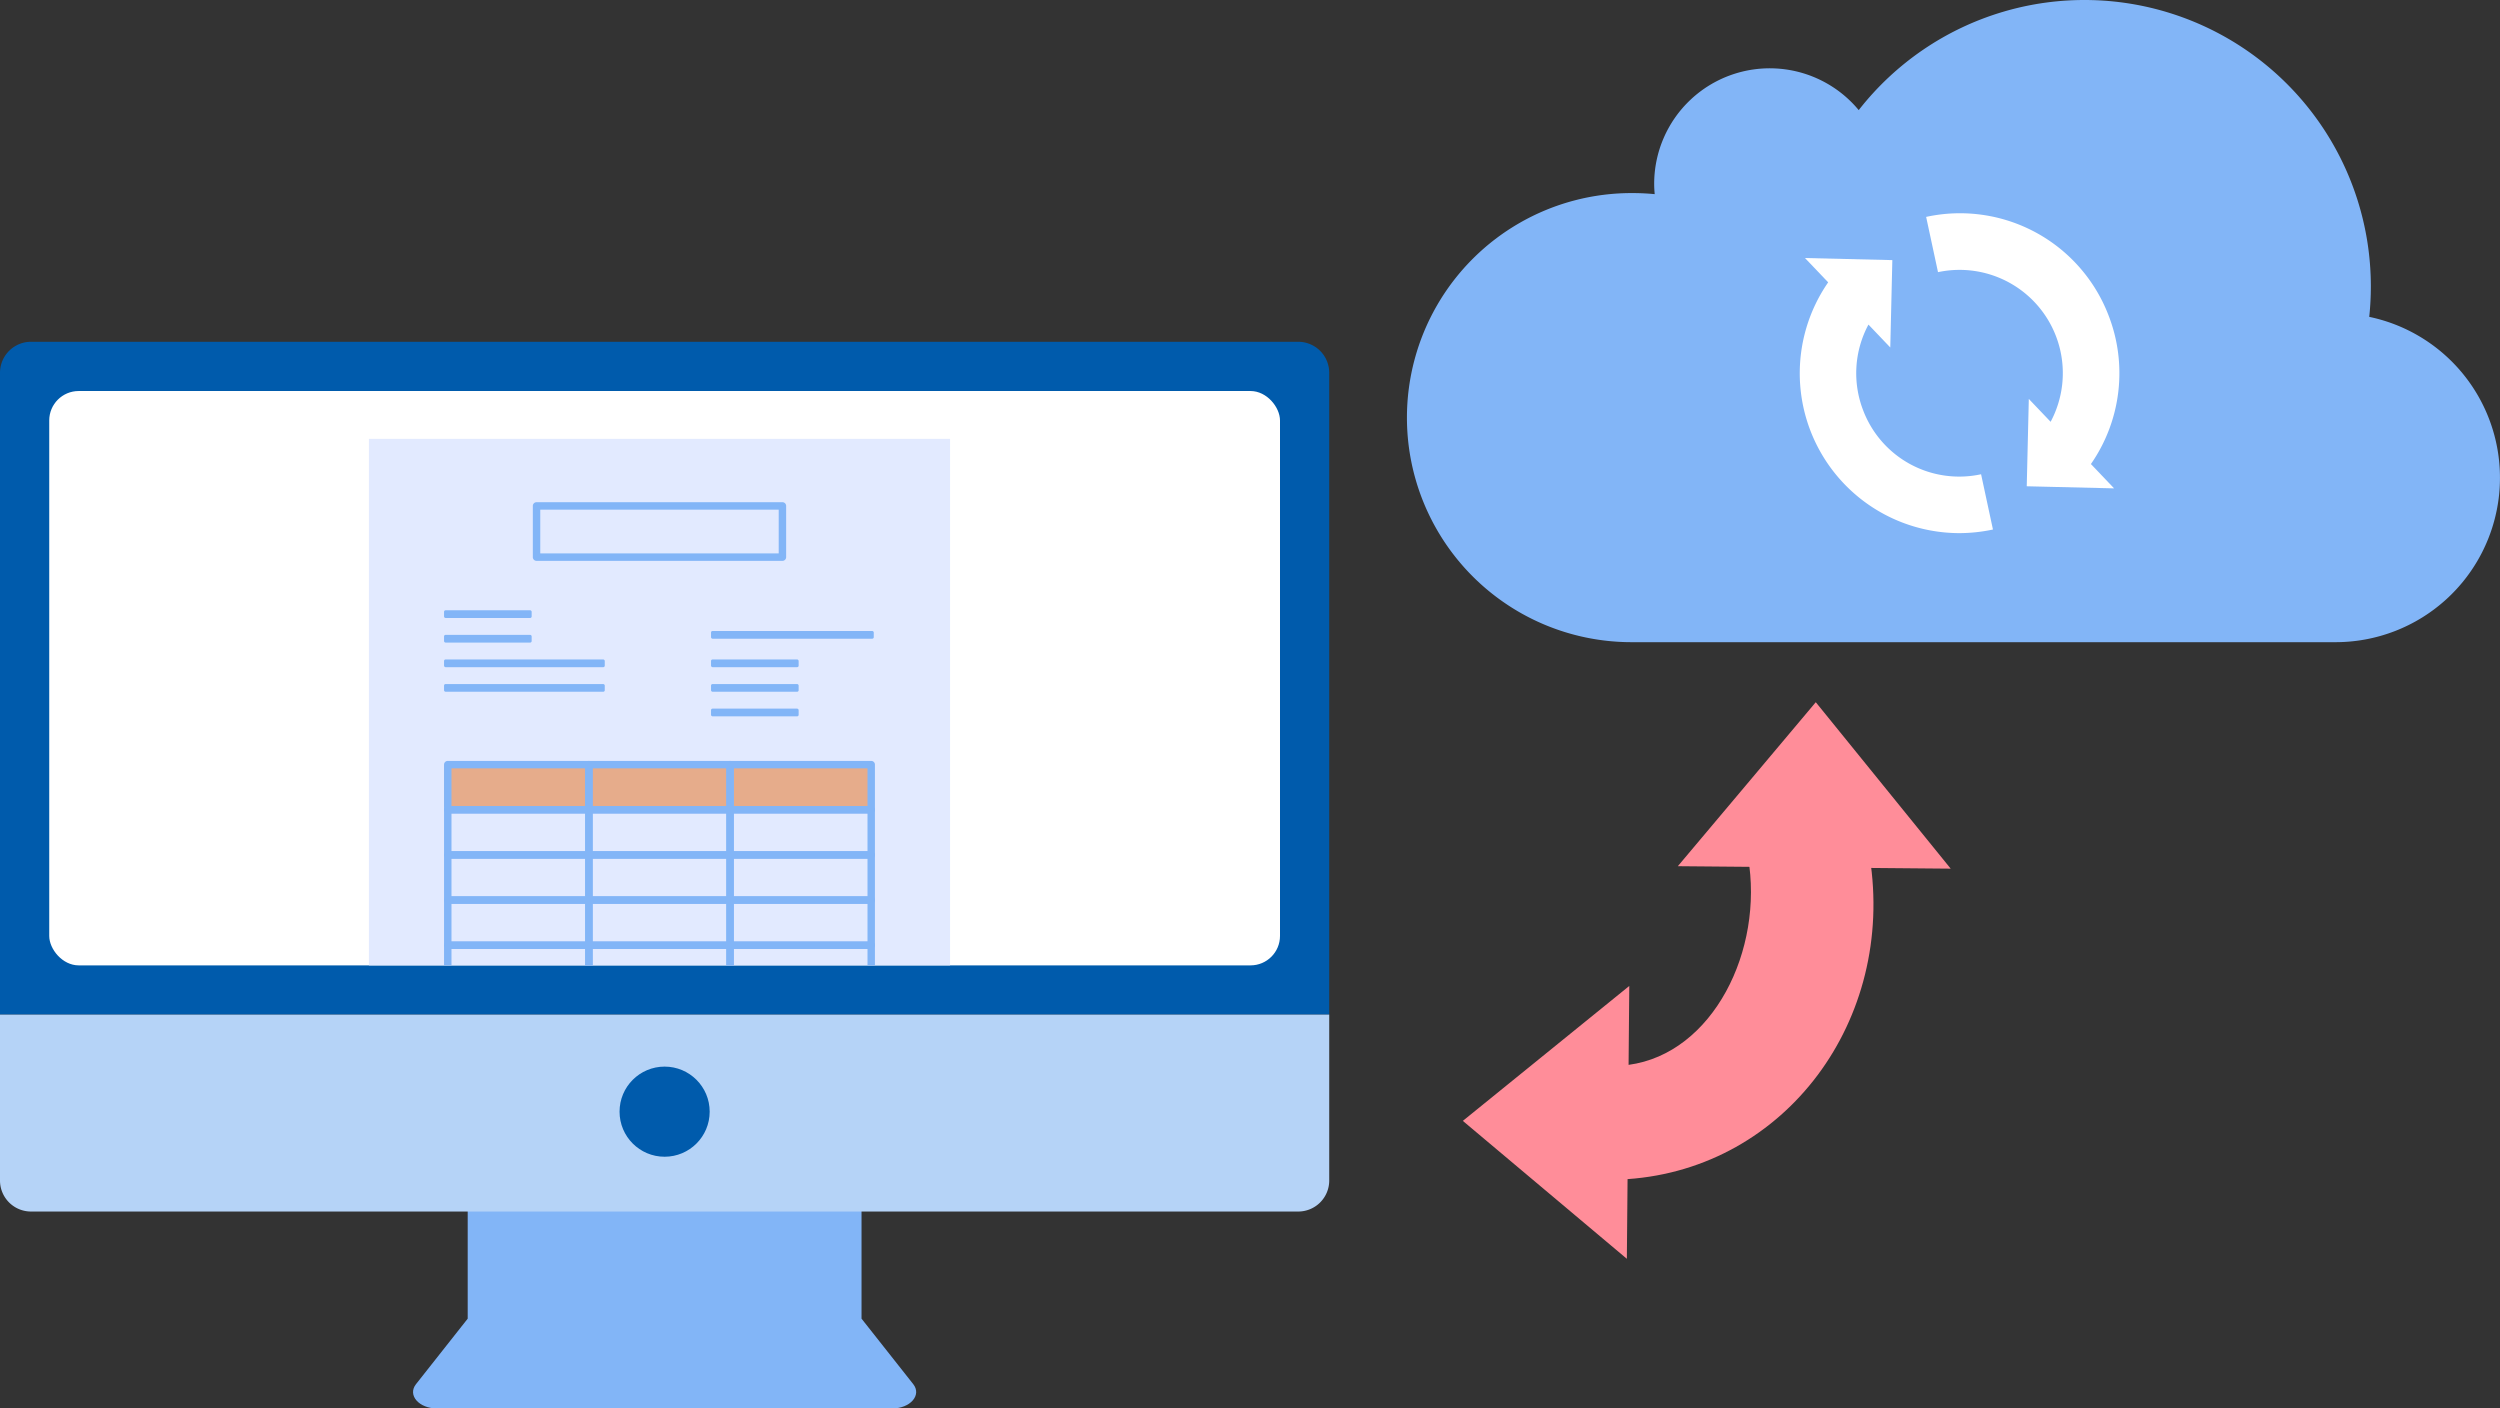
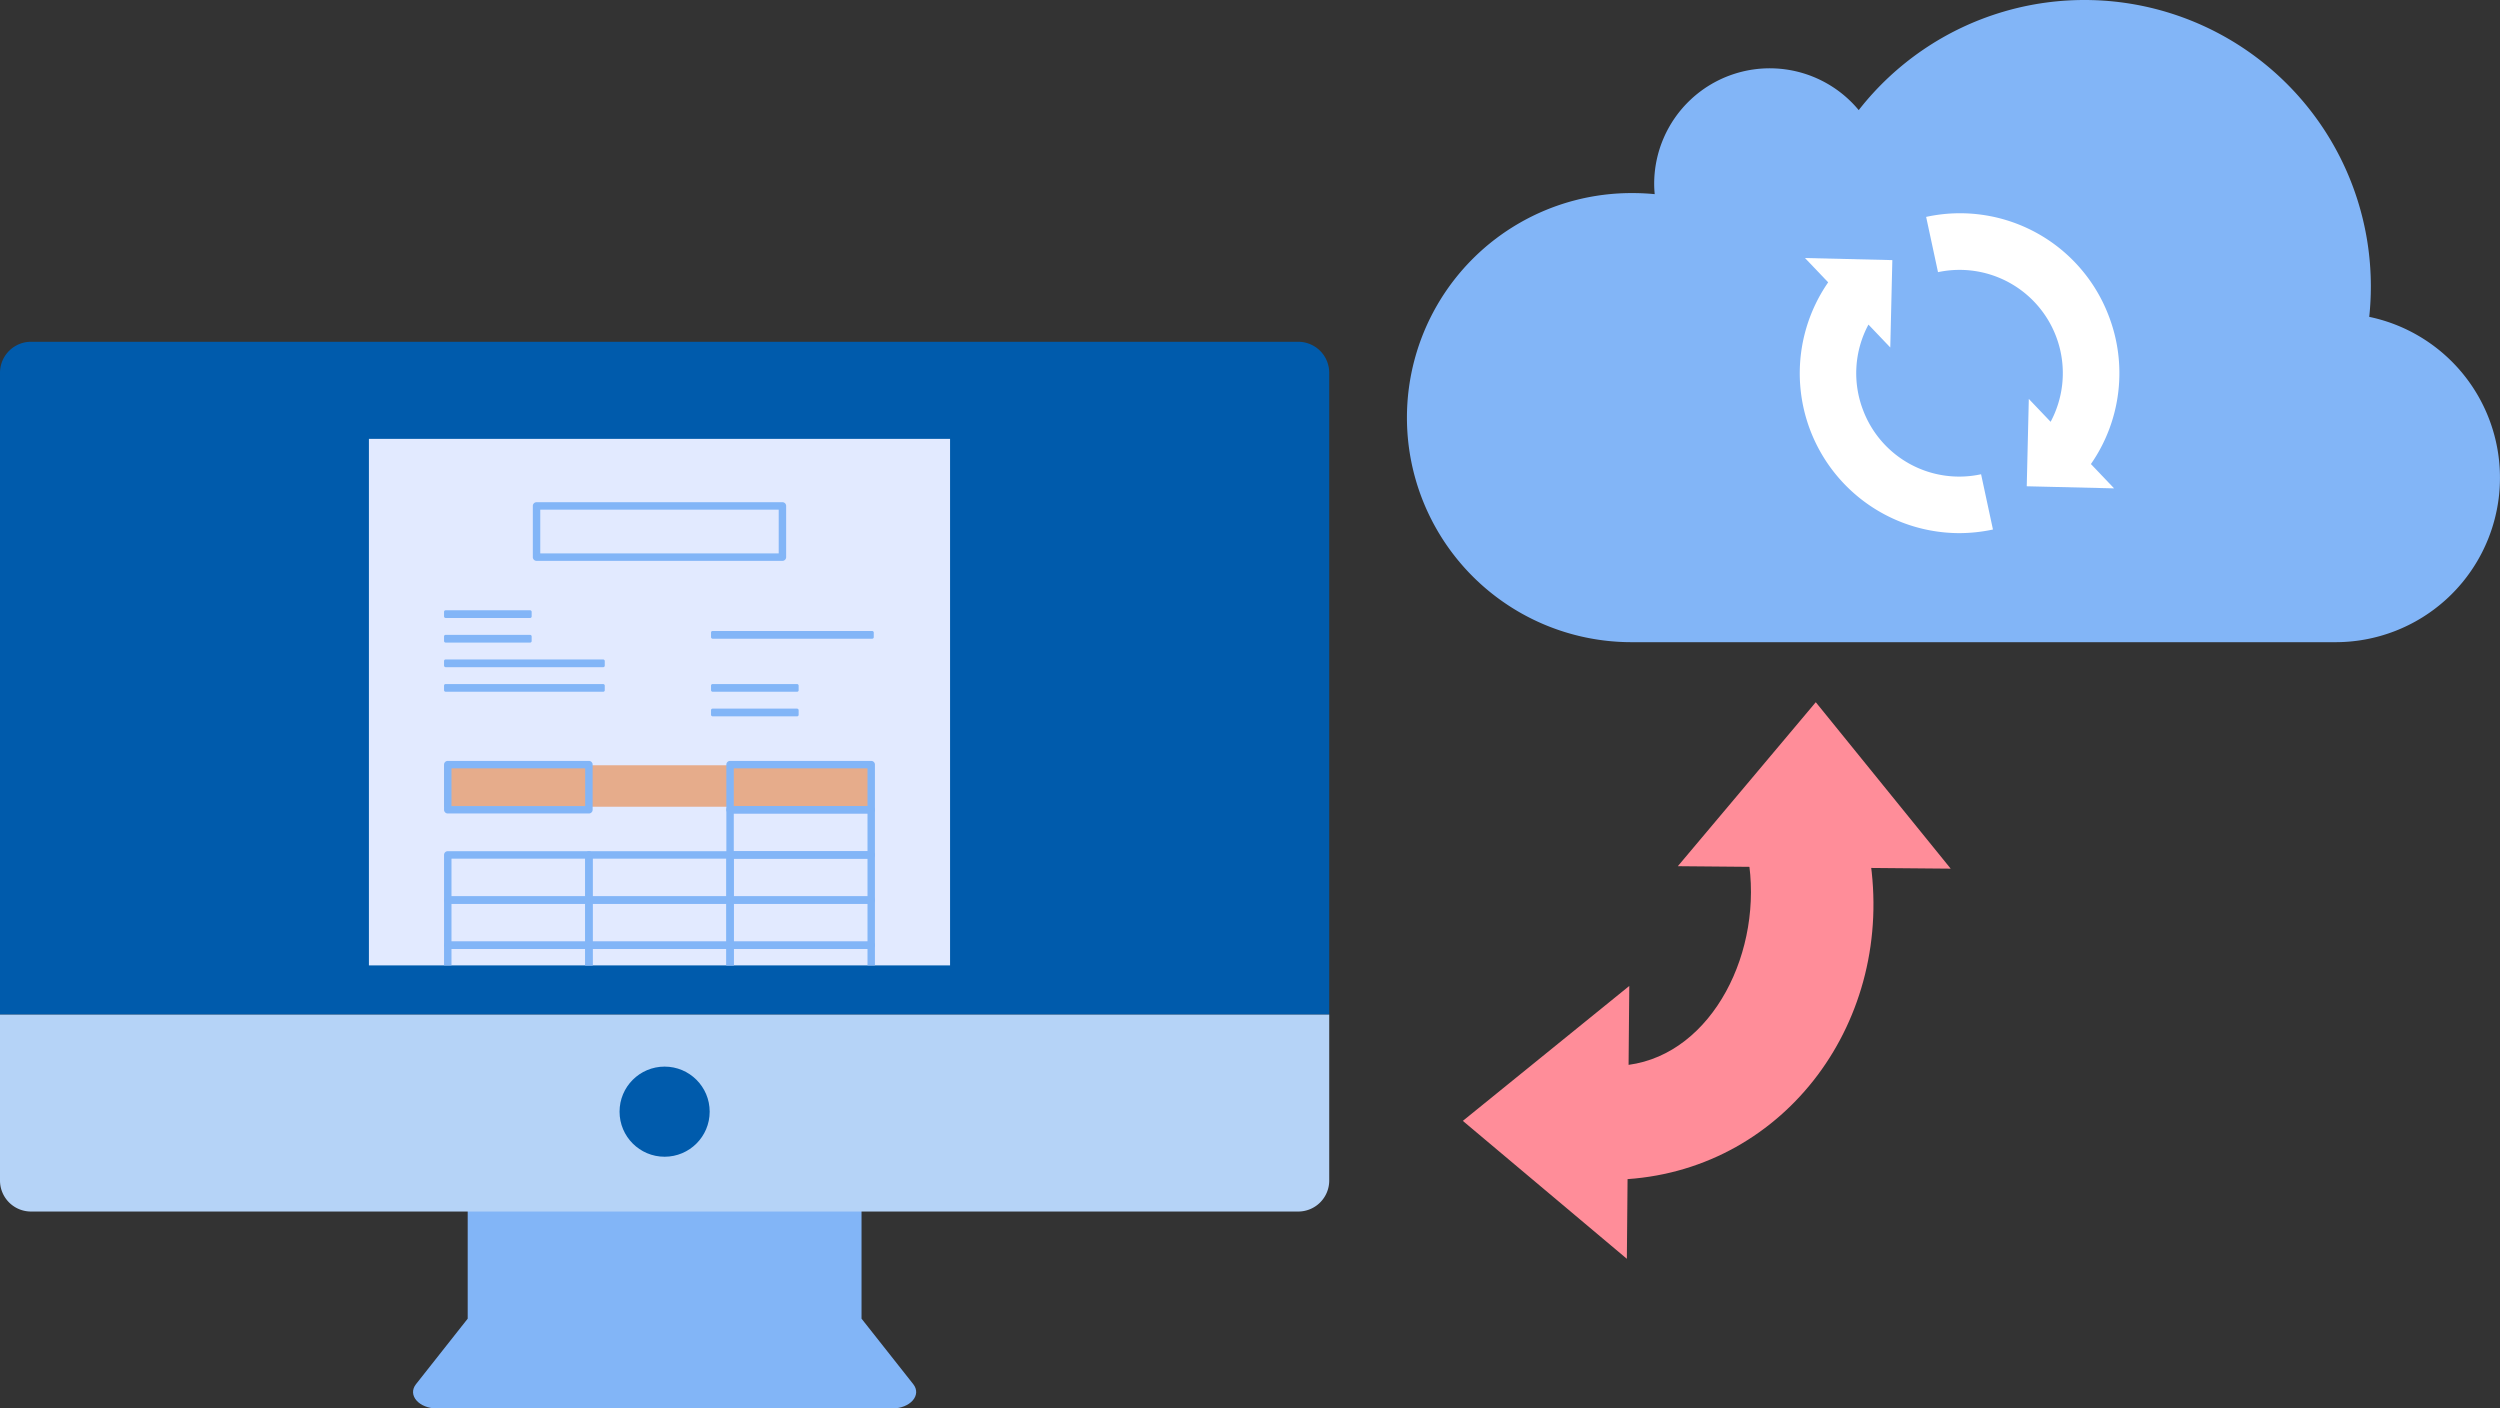
<svg xmlns="http://www.w3.org/2000/svg" width="284" height="160" viewBox="0 0 284 160">
  <rect x="0" y="0" width="284" height="160" fill="#333333" stroke="none" />
  <defs>
    <style>.cls-1{fill:none;}.cls-2{fill:#82b5f7;}.cls-3{fill:#fff;}.cls-4{fill:#005bac;}.cls-5{fill:#b5d3f7;}.cls-6{clip-path:url(#clip-path);}.cls-7{fill:#e2eaff;}.cls-8{fill:#e6ac8b;}.cls-9{fill:#ff8d99;}</style>
    <clipPath id="clip-path">
      <rect class="cls-1" x="5.593" y="44.42" width="139.815" height="65.247" rx="3.345" />
    </clipPath>
  </defs>
  <g id="レイヤー_2" data-name="レイヤー 2">
    <g id="ol">
      <path class="cls-2" d="M265.325,72.951a18.676,18.676,0,0,0,3.821-36.956,33.089,33.089,0,0,0,.183-3.453,32.536,32.536,0,0,0-58.178-20.033,13.129,13.129,0,0,0-23.236,8.383c0,.393.024.78.059,1.163-.815-.078-1.642-.121-2.477-.121a25.509,25.509,0,1,0,0,51.017Z" />
      <path class="cls-3" d="M211.678,46.674a11.685,11.685,0,0,1,.579-9.8l2.479,2.6.234-9.925-9.923-.237,2.633,2.762a18.157,18.157,0,0,0,14.862,28.49,18.4,18.4,0,0,0,3.858-.411l-1.349-6.278A11.675,11.675,0,0,1,211.678,46.674Z" />
      <path class="cls-3" d="M239.509,35.773a18.07,18.07,0,0,0-20.7-11.133l1.349,6.277a11.729,11.729,0,0,1,12.793,17l-2.479-2.6-.234,9.924,9.923.237-2.633-2.762A18.092,18.092,0,0,0,239.509,35.773Z" />
      <path class="cls-2" d="M103.746,157.241,97.87,149.8V135.765H53.13V149.8l-5.876,7.445c-.984,1.246.335,2.759,2.405,2.759h51.682C103.411,160,104.73,158.487,103.746,157.241Z" />
      <path class="cls-4" d="M151,42.349a3.522,3.522,0,0,0-3.521-3.522H3.521A3.522,3.522,0,0,0,0,42.349v72.91H151Z" />
      <path class="cls-5" d="M3.521,137.63H147.479A3.522,3.522,0,0,0,151,134.108V115.259H0v18.849A3.522,3.522,0,0,0,3.521,137.63Z" />
-       <rect class="cls-3" x="5.593" y="44.42" width="139.815" height="65.247" rx="3.345" />
      <circle class="cls-4" cx="75.5" cy="126.286" r="5.119" />
      <g class="cls-6">
        <rect class="cls-7" x="41.909" y="49.855" width="66.018" height="89.717" />
        <rect class="cls-8" x="50.443" y="86.936" width="48.817" height="4.706" />
        <path class="cls-2" d="M88.884,63.714H60.952a.423.423,0,0,1-.423-.422v-5.82a.423.423,0,0,1,.423-.422H88.884a.422.422,0,0,1,.422.422v5.82A.422.422,0,0,1,88.884,63.714Zm-27.509-.845H88.461V57.9H61.375Z" />
-         <path class="cls-2" d="M66.9,97.541H50.866a.423.423,0,0,1-.423-.422V91.99a.424.424,0,0,1,.423-.423H66.9a.423.423,0,0,1,.423.423v5.129A.422.422,0,0,1,66.9,97.541ZM51.289,96.7H66.477V92.413H51.289Z" />
        <path class="cls-2" d="M66.9,92.413H50.866a.424.424,0,0,1-.423-.423V86.861a.423.423,0,0,1,.423-.422H66.9a.422.422,0,0,1,.423.422V91.99A.423.423,0,0,1,66.9,92.413Zm-15.611-.846H66.477V87.284H51.289Z" />
-         <path class="cls-2" d="M82.935,97.541H66.9a.423.423,0,0,1-.423-.422V91.99a.424.424,0,0,1,.423-.423H82.935a.423.423,0,0,1,.423.423v5.129A.422.422,0,0,1,82.935,97.541ZM67.323,96.7h15.19V92.413H67.323Z" />
-         <path class="cls-2" d="M82.935,92.413H66.9a.424.424,0,0,1-.423-.423V86.861a.423.423,0,0,1,.423-.422H82.935a.422.422,0,0,1,.423.422V91.99A.423.423,0,0,1,82.935,92.413Zm-15.612-.846h15.19V87.284H67.323Z" />
        <path class="cls-2" d="M98.97,97.541H82.935a.422.422,0,0,1-.422-.422V91.99a.423.423,0,0,1,.422-.423H98.97a.423.423,0,0,1,.422.423v5.129A.422.422,0,0,1,98.97,97.541ZM83.358,96.7H98.547V92.413H83.358Z" />
        <path class="cls-2" d="M98.97,92.413H82.935a.423.423,0,0,1-.422-.423V86.861a.422.422,0,0,1,.422-.422H98.97a.422.422,0,0,1,.422.422V91.99A.423.423,0,0,1,98.97,92.413Zm-15.612-.846H98.547V87.284H83.358Z" />
        <path class="cls-2" d="M66.9,102.671H50.866a.424.424,0,0,1-.423-.423V97.119a.423.423,0,0,1,.423-.423H66.9a.423.423,0,0,1,.423.423v5.129A.423.423,0,0,1,66.9,102.671Zm-15.611-.846H66.477V97.541H51.289Z" />
        <path class="cls-2" d="M82.935,102.671H66.9a.424.424,0,0,1-.423-.423V97.119A.423.423,0,0,1,66.9,96.7H82.935a.423.423,0,0,1,.423.423v5.129A.423.423,0,0,1,82.935,102.671Zm-15.612-.846h15.19V97.541H67.323Z" />
        <path class="cls-2" d="M98.97,102.671H82.935a.423.423,0,0,1-.422-.423V97.119a.422.422,0,0,1,.422-.423H98.97a.422.422,0,0,1,.422.423v5.129A.423.423,0,0,1,98.97,102.671Zm-15.612-.846H98.547V97.541H83.358Z" />
-         <path class="cls-2" d="M66.9,107.8H50.866a.423.423,0,0,1-.423-.423v-5.129a.424.424,0,0,1,.423-.423H66.9a.423.423,0,0,1,.423.423v5.129A.423.423,0,0,1,66.9,107.8Zm-15.611-.845H66.477v-4.284H51.289Z" />
+         <path class="cls-2" d="M66.9,107.8H50.866a.423.423,0,0,1-.423-.423v-5.129a.424.424,0,0,1,.423-.423H66.9a.423.423,0,0,1,.423.423v5.129Zm-15.611-.845H66.477v-4.284H51.289Z" />
        <path class="cls-2" d="M82.935,107.8H66.9a.423.423,0,0,1-.423-.423v-5.129a.424.424,0,0,1,.423-.423H82.935a.423.423,0,0,1,.423.423v5.129A.423.423,0,0,1,82.935,107.8Zm-15.612-.845h15.19v-4.284H67.323Z" />
        <path class="cls-2" d="M98.97,107.8H82.935a.422.422,0,0,1-.422-.423v-5.129a.423.423,0,0,1,.422-.423H98.97a.423.423,0,0,1,.422.423v5.129A.422.422,0,0,1,98.97,107.8Zm-15.612-.845H98.547v-4.284H83.358Z" />
        <path class="cls-2" d="M66.9,112.93H50.866a.424.424,0,0,1-.423-.423v-5.13a.423.423,0,0,1,.423-.422H66.9a.422.422,0,0,1,.423.422v5.13A.423.423,0,0,1,66.9,112.93Zm-15.611-.846H66.477V107.8H51.289Z" />
        <path class="cls-2" d="M82.935,112.93H66.9a.424.424,0,0,1-.423-.423v-5.13a.423.423,0,0,1,.423-.422H82.935a.422.422,0,0,1,.423.422v5.13A.423.423,0,0,1,82.935,112.93Zm-15.612-.846h15.19V107.8H67.323Z" />
        <path class="cls-2" d="M98.97,112.93H82.935a.423.423,0,0,1-.422-.423v-5.13a.422.422,0,0,1,.422-.422H98.97a.422.422,0,0,1,.422.422v5.13A.423.423,0,0,1,98.97,112.93Zm-15.612-.846H98.547V107.8H83.358Z" />
        <path class="cls-2" d="M66.9,118.059H50.866a.423.423,0,0,1-.423-.423v-5.129a.424.424,0,0,1,.423-.423H66.9a.423.423,0,0,1,.423.423v5.129A.423.423,0,0,1,66.9,118.059Zm-15.611-.846H66.477V112.93H51.289Z" />
        <path class="cls-2" d="M82.935,118.059H66.9a.423.423,0,0,1-.423-.423v-5.129a.424.424,0,0,1,.423-.423H82.935a.423.423,0,0,1,.423.423v5.129A.423.423,0,0,1,82.935,118.059Zm-15.612-.846h15.19V112.93H67.323Z" />
        <path class="cls-2" d="M98.97,118.059H82.935a.422.422,0,0,1-.422-.423v-5.129a.423.423,0,0,1,.422-.423H98.97a.423.423,0,0,1,.422.423v5.129A.422.422,0,0,1,98.97,118.059Zm-15.612-.846H98.547V112.93H83.358Z" />
        <path class="cls-2" d="M66.9,123.188H50.866a.424.424,0,0,1-.423-.423v-5.129a.424.424,0,0,1,.423-.423H66.9a.423.423,0,0,1,.423.423v5.129A.423.423,0,0,1,66.9,123.188Zm-15.611-.846H66.477v-4.283H51.289Z" />
        <path class="cls-2" d="M82.935,123.188H66.9a.424.424,0,0,1-.423-.423v-5.129a.424.424,0,0,1,.423-.423H82.935a.423.423,0,0,1,.423.423v5.129A.423.423,0,0,1,82.935,123.188Zm-15.612-.846h15.19v-4.283H67.323Z" />
        <path class="cls-2" d="M98.97,123.188H82.935a.423.423,0,0,1-.422-.423v-5.129a.423.423,0,0,1,.422-.423H98.97a.423.423,0,0,1,.422.423v5.129A.423.423,0,0,1,98.97,123.188Zm-15.612-.846H98.547v-4.283H83.358Z" />
        <path class="cls-2" d="M98.97,128.317H82.935a.422.422,0,0,1-.422-.423v-5.129a.423.423,0,0,1,.422-.423H98.97a.423.423,0,0,1,.422.423v5.129A.422.422,0,0,1,98.97,128.317Zm-15.612-.845H98.547v-4.284H83.358Z" />
        <path class="cls-2" d="M98.97,133.447H82.935a.423.423,0,0,1-.422-.423v-5.13a.422.422,0,0,1,.422-.422H98.97a.422.422,0,0,1,.422.422v5.13A.423.423,0,0,1,98.97,133.447ZM83.358,132.6H98.547v-4.284H83.358Z" />
        <rect class="cls-2" x="80.772" y="71.68" width="18.487" height="0.878" rx="0.17" />
        <rect class="cls-2" x="50.443" y="69.326" width="9.954" height="0.878" rx="0.17" />
        <rect class="cls-2" x="50.443" y="72.12" width="9.954" height="0.878" rx="0.17" />
        <rect class="cls-2" x="50.443" y="74.913" width="18.258" height="0.878" rx="0.17" />
-         <rect class="cls-2" x="80.772" y="74.913" width="9.954" height="0.878" rx="0.17" />
        <rect class="cls-2" x="80.772" y="77.707" width="9.954" height="0.878" rx="0.17" />
        <rect class="cls-2" x="80.772" y="80.5" width="9.954" height="0.878" rx="0.17" />
        <rect class="cls-2" x="50.443" y="77.707" width="18.258" height="0.878" rx="0.17" />
      </g>
      <path class="cls-9" d="M212.636,98.6l8.964.08-7.664-9.455-7.664-9.454-7.834,9.317L190.6,98.4l9.052.081" />
      <path class="cls-9" d="M184.891,133.948c18.02-1.261,30.427-18.107,27.509-36.586-4.173,0-10.146-.037-13.825,0,1.825,10.581-3.983,22.311-13.568,23.606l.079-8.964-9.454,7.664-9.454,7.664,9.316,7.834L184.811,143Z" />
    </g>
  </g>
</svg>